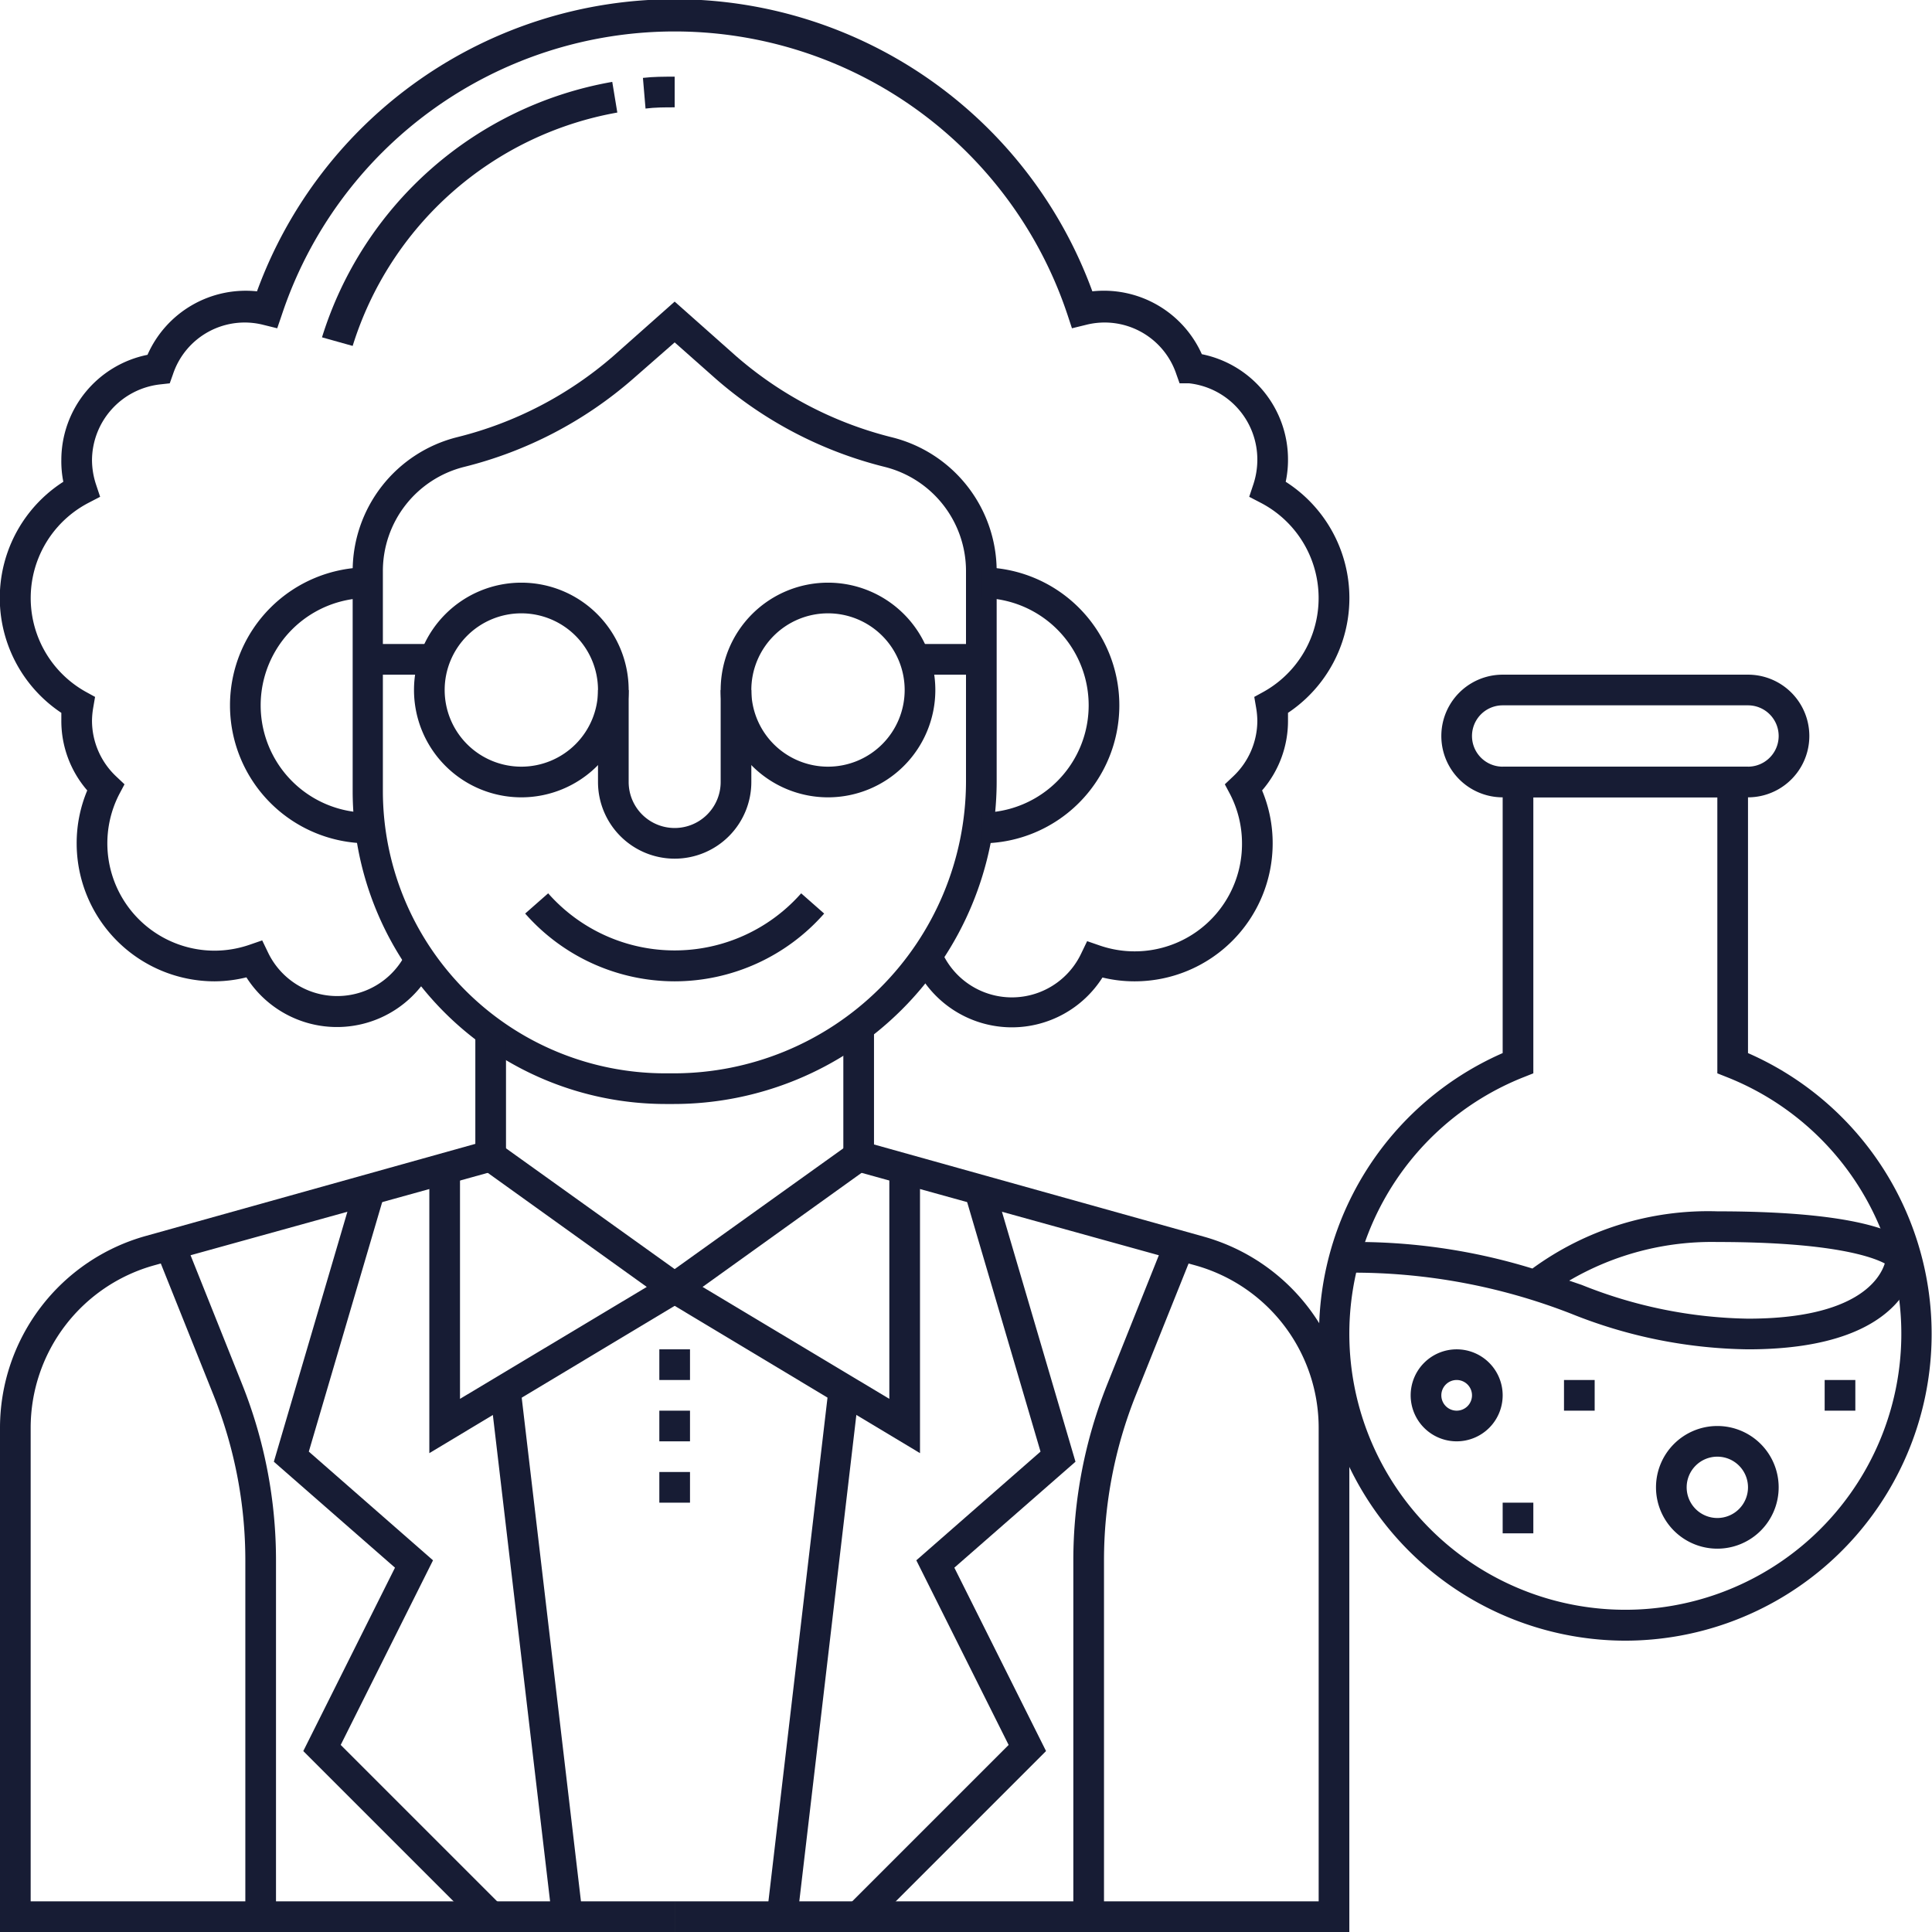
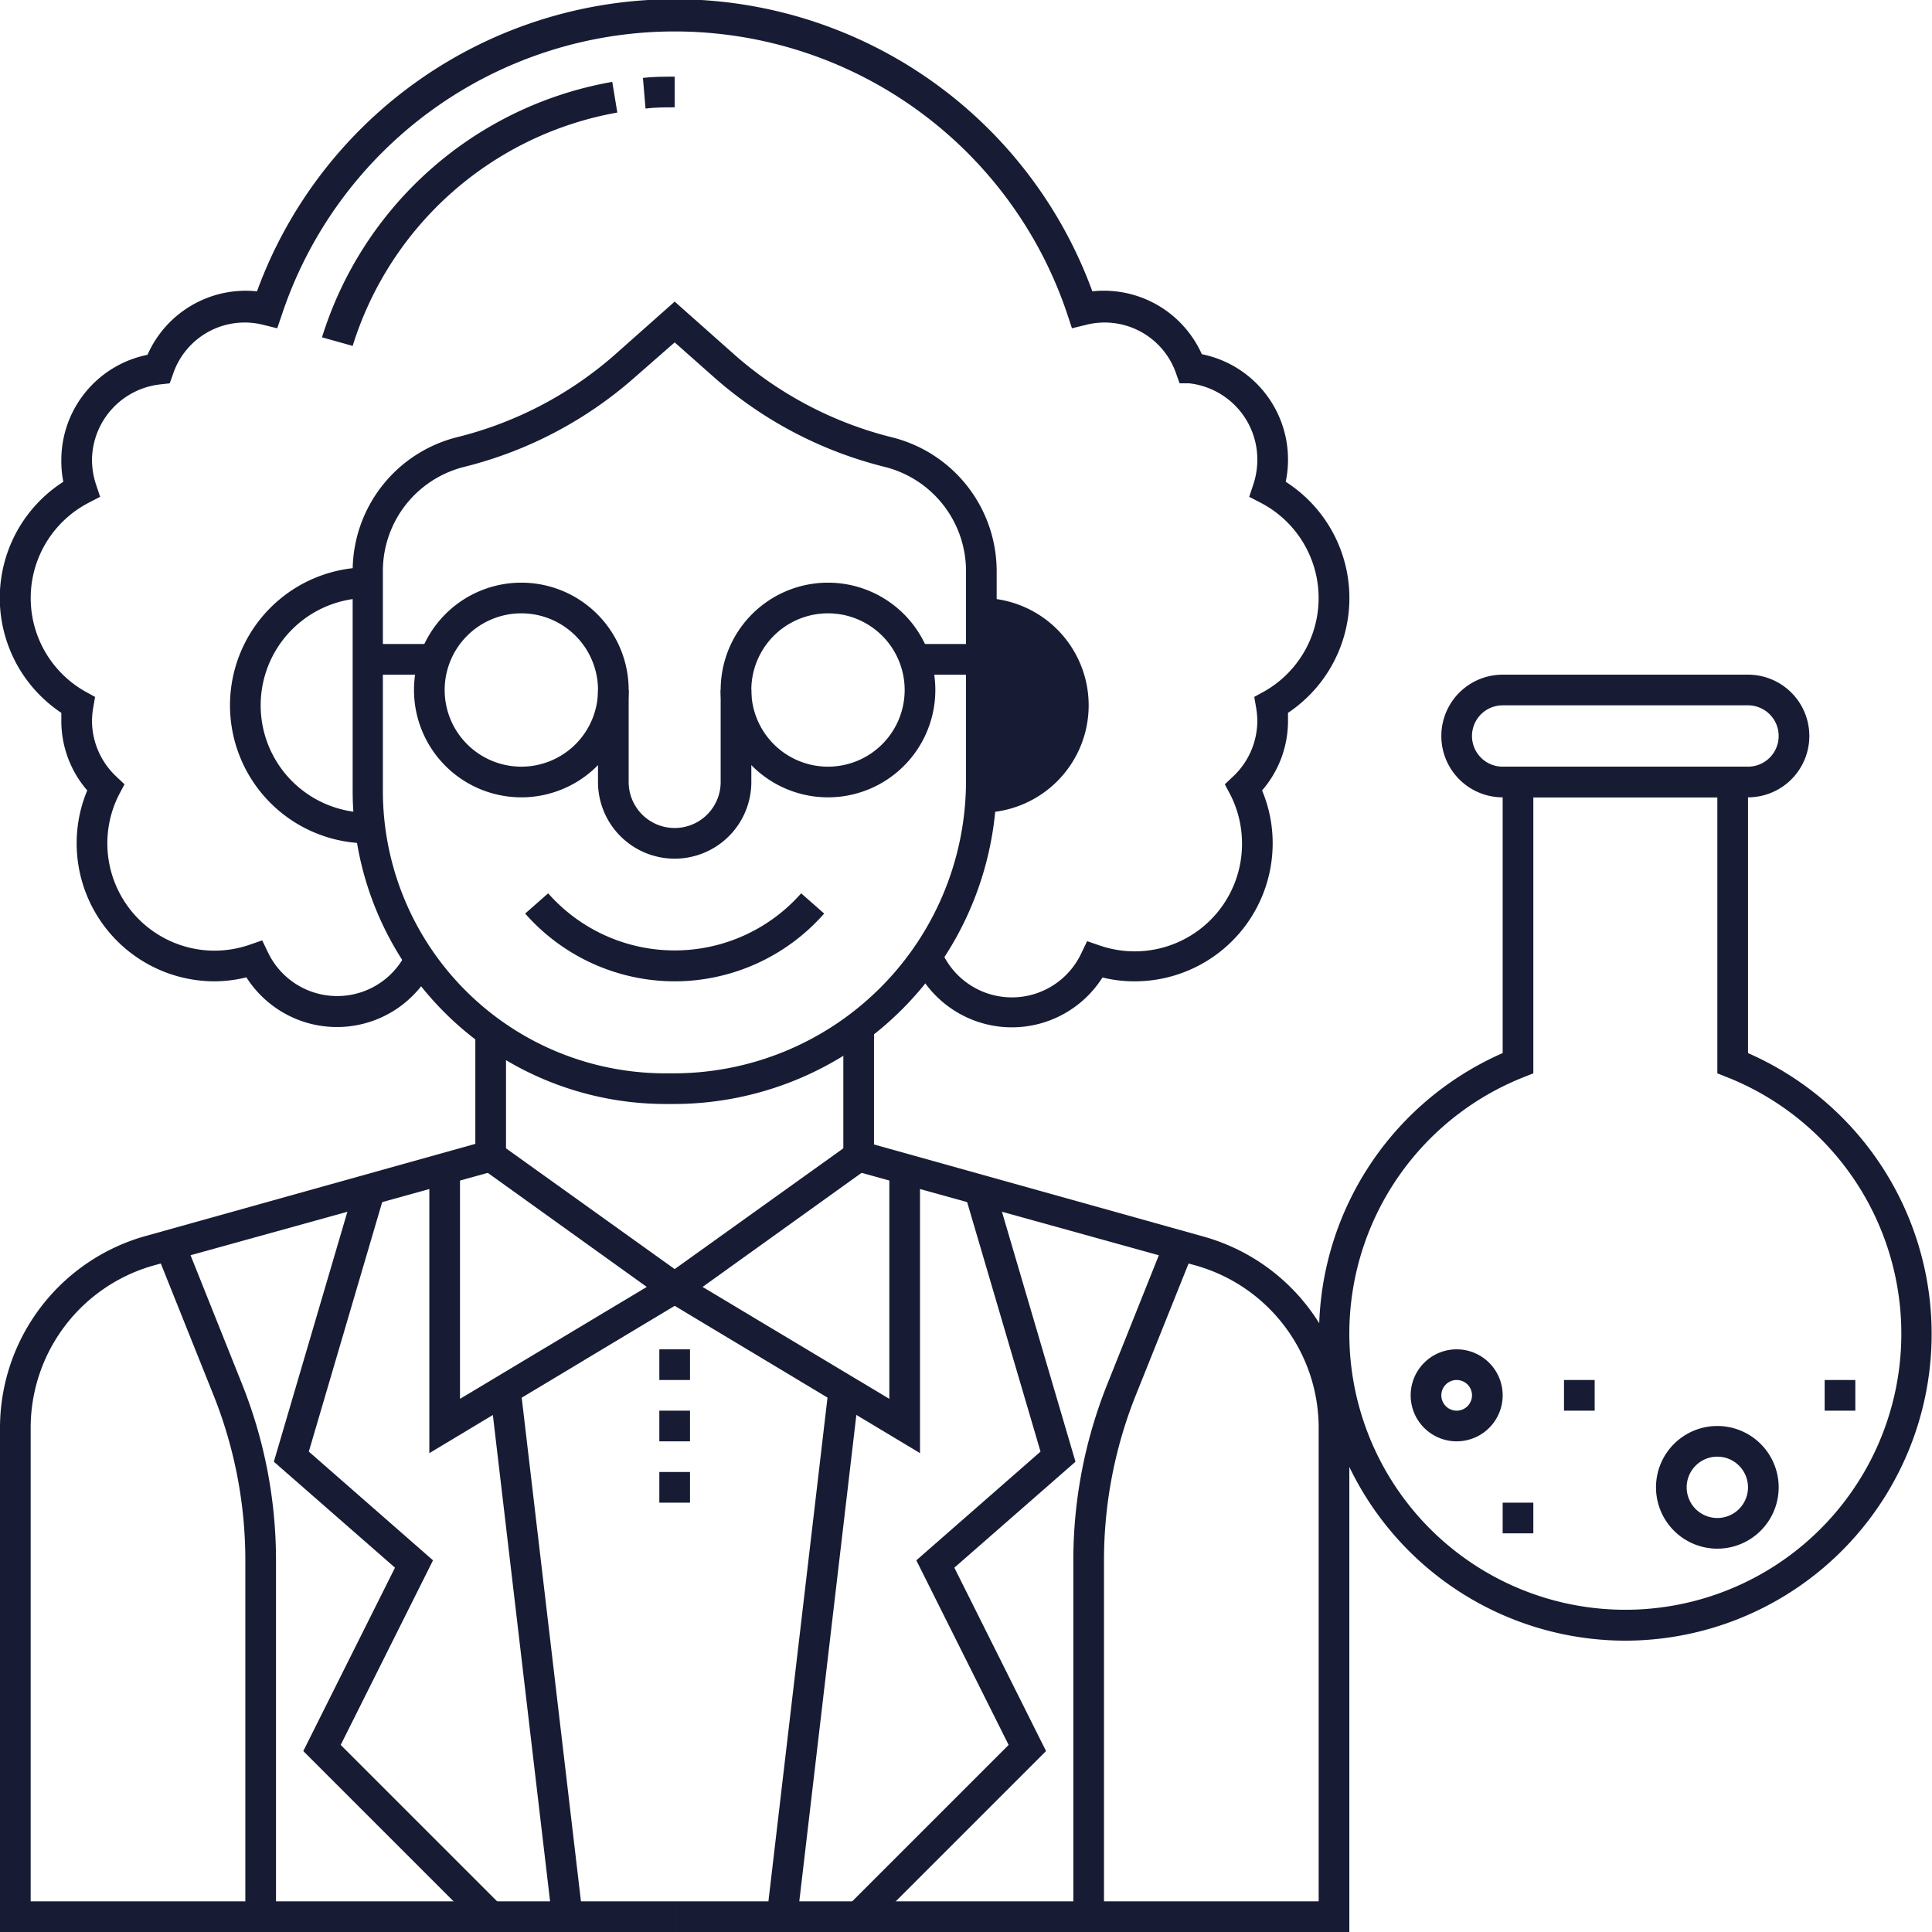
<svg xmlns="http://www.w3.org/2000/svg" viewBox="0 0 126 126">
  <defs>
    <style>.cls-1{fill:#171c34;}</style>
  </defs>
  <title>researcher</title>
  <g id="Layer_2" data-name="Layer 2">
    <g id="Layer_1-2" data-name="Layer 1">
      <path class="cls-1" d="M43.9,72h-.5A20.42,20.42,0,0,1,23,51.6V37.25a9,9,0,0,1,6.82-8.74A24.49,24.49,0,0,0,40,23.22l4-3.55,4,3.55a24.49,24.49,0,0,0,10.13,5.29A9,9,0,0,1,65,37.24V51A21.07,21.07,0,0,1,43.9,72M44,22.33l-2.73,2.39a26.43,26.43,0,0,1-11,5.73,7,7,0,0,0-5.3,6.8V51.6A18.42,18.42,0,0,0,43.4,70h.5A19.07,19.07,0,0,0,63,51V37.24a7,7,0,0,0-5.3-6.79,26.43,26.43,0,0,1-11-5.73Z" />
      <path class="cls-1" d="M44,126H0V93.12A13,13,0,0,1,9.53,80.6l21.47-6V67h2v9.16L10.06,82.52A11,11,0,0,0,2,93.12V124H44Z" />
      <path class="cls-1" d="M18,125H16V101.78A29,29,0,0,0,13.93,91l-3.86-9.64,1.86-.74,3.85,9.63A30.94,30.94,0,0,1,18,101.78Z" />
      <path class="cls-1" d="M88,126H44v-2H86V93.12a11,11,0,0,0-8.06-10.6L55,76.16V67h2v7.64l21.47,6A13,13,0,0,1,88,93.12Z" />
      <path class="cls-1" d="M72,125H70V101.78a30.94,30.94,0,0,1,2.22-11.52l3.85-9.63,1.86.74L74.07,91A29,29,0,0,0,72,101.78Z" />
      <path class="cls-1" d="M24,55a9,9,0,0,1,0-18v2a7,7,0,0,0,0,14Z" />
-       <path class="cls-1" d="M64,55V53a7,7,0,0,0,0-14V37a9,9,0,0,1,0,18" />
+       <path class="cls-1" d="M64,55V53a7,7,0,0,0,0-14V37" />
      <path class="cls-1" d="M23,22.56,21,22A24.2,24.2,0,0,1,39.93,5.34l.33,2A22.13,22.13,0,0,0,23,22.56" />
      <path class="cls-1" d="M42.1,7.08l-.17-2C42.61,5,43.31,5,44,5V7c-.63,0-1.27,0-1.9.08" />
      <path class="cls-1" d="M44,64a13,13,0,0,1-9.75-4.42l1.5-1.32a11,11,0,0,0,16.5,0l1.5,1.32A13,13,0,0,1,44,64" />
      <polygon class="cls-1" points="56.71 125.71 55.29 124.29 65.78 113.8 59.76 101.76 67.86 94.67 63.04 78.28 64.96 77.72 70.14 95.33 62.24 102.24 68.22 114.2 56.71 125.71" />
      <polygon class="cls-1" points="60 94.77 42.18 84.07 55.42 74.59 56.58 76.21 45.82 83.93 58 91.23 58 76 60 76 60 94.77" />
      <rect class="cls-1" x="35.88" y="107" width="34.23" height="2" transform="translate(-60.44 148.05) rotate(-83.31)" />
      <polygon class="cls-1" points="31.29 125.71 19.78 114.2 25.76 102.24 17.86 95.33 23.04 77.72 24.96 78.28 20.14 94.67 28.24 101.76 22.22 113.8 32.71 124.29 31.29 125.71" />
      <polygon class="cls-1" points="28 94.77 28 76 30 76 30 91.23 42.18 83.93 31.42 76.21 32.58 74.59 45.82 84.07 28 94.77" />
      <rect class="cls-1" x="34" y="90.88" width="2" height="34.23" transform="translate(-12.38 4.83) rotate(-6.71)" />
      <path class="cls-1" d="M44,56a5,5,0,0,1-5-5V45h2v6a3,3,0,0,0,6,0V45h2v6a5,5,0,0,1-5,5" />
      <path class="cls-1" d="M54,52a7,7,0,1,1,7-7,7,7,0,0,1-7,7m0-12a5,5,0,1,0,5,5,5,5,0,0,0-5-5" />
      <rect class="cls-1" x="60" y="42" width="4" height="2" />
      <path class="cls-1" d="M34,52a7,7,0,1,1,7-7,7,7,0,0,1-7,7m0-12a5,5,0,1,0,5,5,5,5,0,0,0-5-5" />
      <rect class="cls-1" x="24" y="42" width="4" height="2" />
      <path class="cls-1" d="M66,67a7,7,0,0,1-6.45-4.27L61.39,62a5,5,0,0,0,9.12.19l.39-.81.84.29A7,7,0,0,0,81,55a7,7,0,0,0-.77-3.19l-.35-.66.55-.52A5,5,0,0,0,82,47a5.38,5.38,0,0,0-.08-.85l-.12-.7.62-.34a7,7,0,0,0-.2-12.32l-.75-.39.27-.81A5.14,5.14,0,0,0,82,30a5,5,0,0,0-4.44-5L76.93,25l-.21-.59a4.93,4.93,0,0,0-5.91-3.22l-.9.22-.29-.88a27,27,0,0,0-51.24,0l-.3.88-.89-.22a4.93,4.93,0,0,0-5.91,3.22l-.21.59-.63.07A5,5,0,0,0,6,30a5.14,5.14,0,0,0,.26,1.59l.27.81-.75.39a7,7,0,0,0-.2,12.32l.62.34-.12.7A5.38,5.38,0,0,0,6,47a5,5,0,0,0,1.57,3.63l.55.52-.35.66A7,7,0,0,0,14,62a7.05,7.05,0,0,0,2.26-.38l.84-.29.39.81a5,5,0,0,0,9,0l1.8.86a7,7,0,0,1-12.22.74A8.86,8.86,0,0,1,14,64a9,9,0,0,1-9-9,8.89,8.89,0,0,1,.69-3.45A6.92,6.92,0,0,1,4,47c0-.17,0-.33,0-.51a9,9,0,0,1,.13-15.07A6.78,6.78,0,0,1,4,30a7,7,0,0,1,5.62-6.86A7,7,0,0,1,16.76,19a29,29,0,0,1,54.48,0,7,7,0,0,1,7.14,4.1A7,7,0,0,1,84,30a6.78,6.78,0,0,1-.15,1.42A9,9,0,0,1,84,46.49c0,.18,0,.34,0,.51a6.92,6.92,0,0,1-1.69,4.55A8.89,8.89,0,0,1,83,55a9,9,0,0,1-9,9,8.8,8.8,0,0,1-2.1-.25A7,7,0,0,1,66,67" />
      <path class="cls-1" d="M106,107a20,20,0,0,1-8-38.32V50h16V68.68A20,20,0,0,1,106,107m-6-55V70l-.63.25a18,18,0,1,0,13.26,0L112,70V52Z" />
      <path class="cls-1" d="M114,52H98a4,4,0,0,1,0-8h16a4,4,0,0,1,0,8M98,46a2,2,0,0,0,0,4h16a2,2,0,0,0,0-4Z" />
-       <path class="cls-1" d="M114,88a31.85,31.85,0,0,1-11.5-2.31A39.08,39.08,0,0,0,88,83V81a39.06,39.06,0,0,1,11.94,1.73A19.42,19.42,0,0,1,112,79c10.49,0,12.51,1.79,12.89,2.55l.11.21V82c0,.25-.12,6-11,6m-11.66-4.48.82.28A30.24,30.24,0,0,0,114,86c7.08,0,8.6-2.59,8.92-3.6C122.16,82,119.58,81,112,81a18.37,18.37,0,0,0-9.66,2.52" />
      <path class="cls-1" d="M95,94a3,3,0,1,1,3-3,3,3,0,0,1-3,3m0-4a1,1,0,1,0,1,1,1,1,0,0,0-1-1" />
      <path class="cls-1" d="M112,101a4,4,0,1,1,4-4,4,4,0,0,1-4,4m0-6a2,2,0,1,0,2,2,2,2,0,0,0-2-2" />
      <rect class="cls-1" x="102" y="90" width="2" height="2" />
      <rect class="cls-1" x="119" y="90" width="2" height="2" />
      <rect class="cls-1" x="98" y="98" width="2" height="2" />
      <rect class="cls-1" x="43" y="88" width="2" height="2" />
      <rect class="cls-1" x="43" y="92" width="2" height="2" />
      <rect class="cls-1" x="43" y="96" width="2" height="2" />
    </g>
  </g>
</svg>